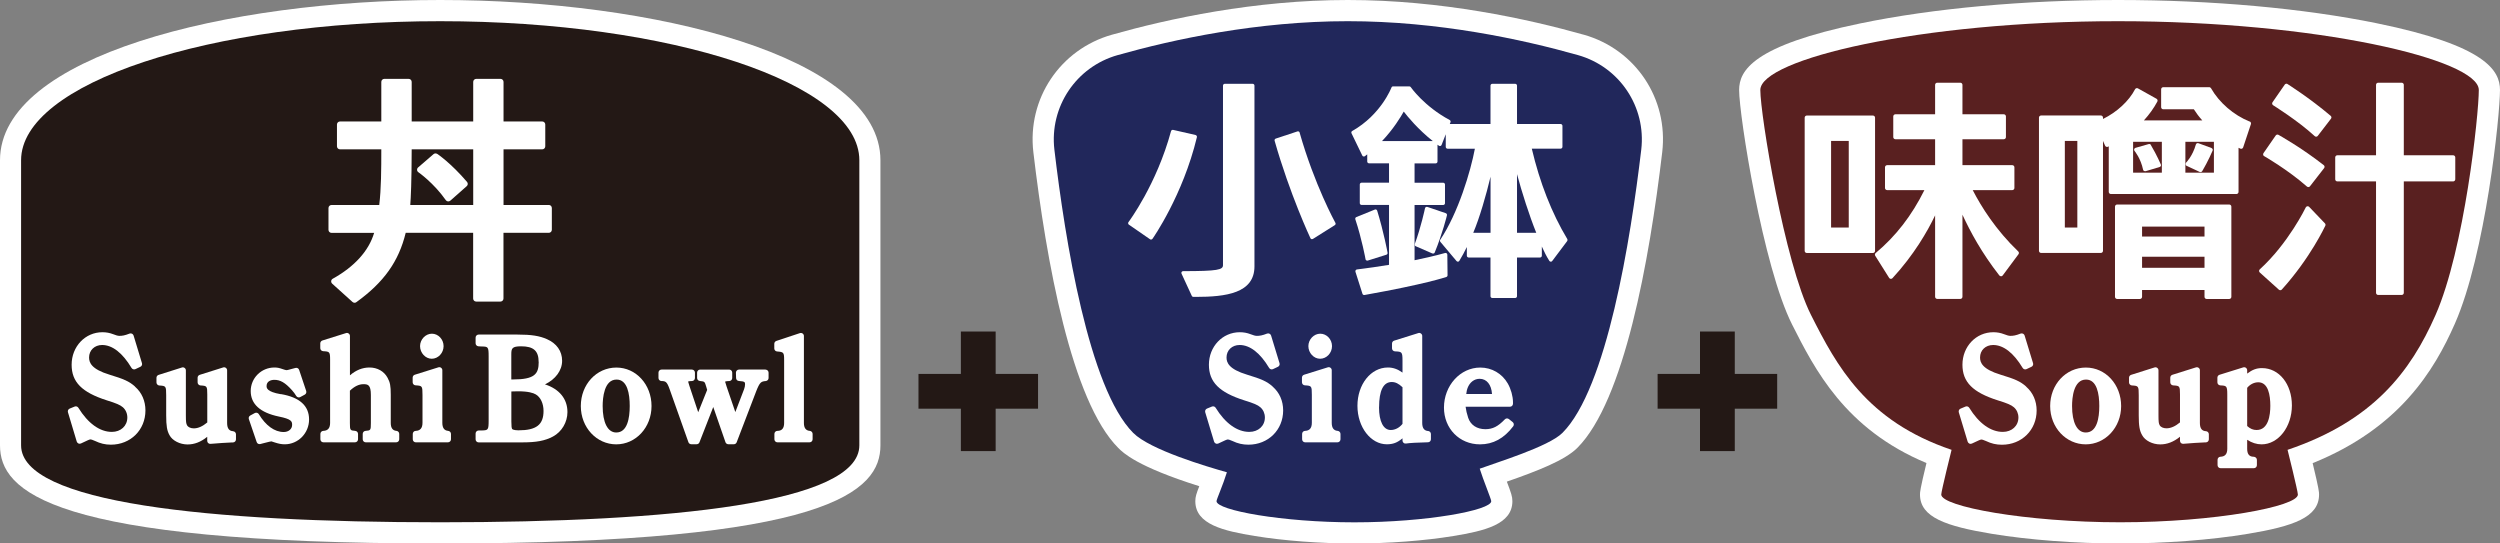
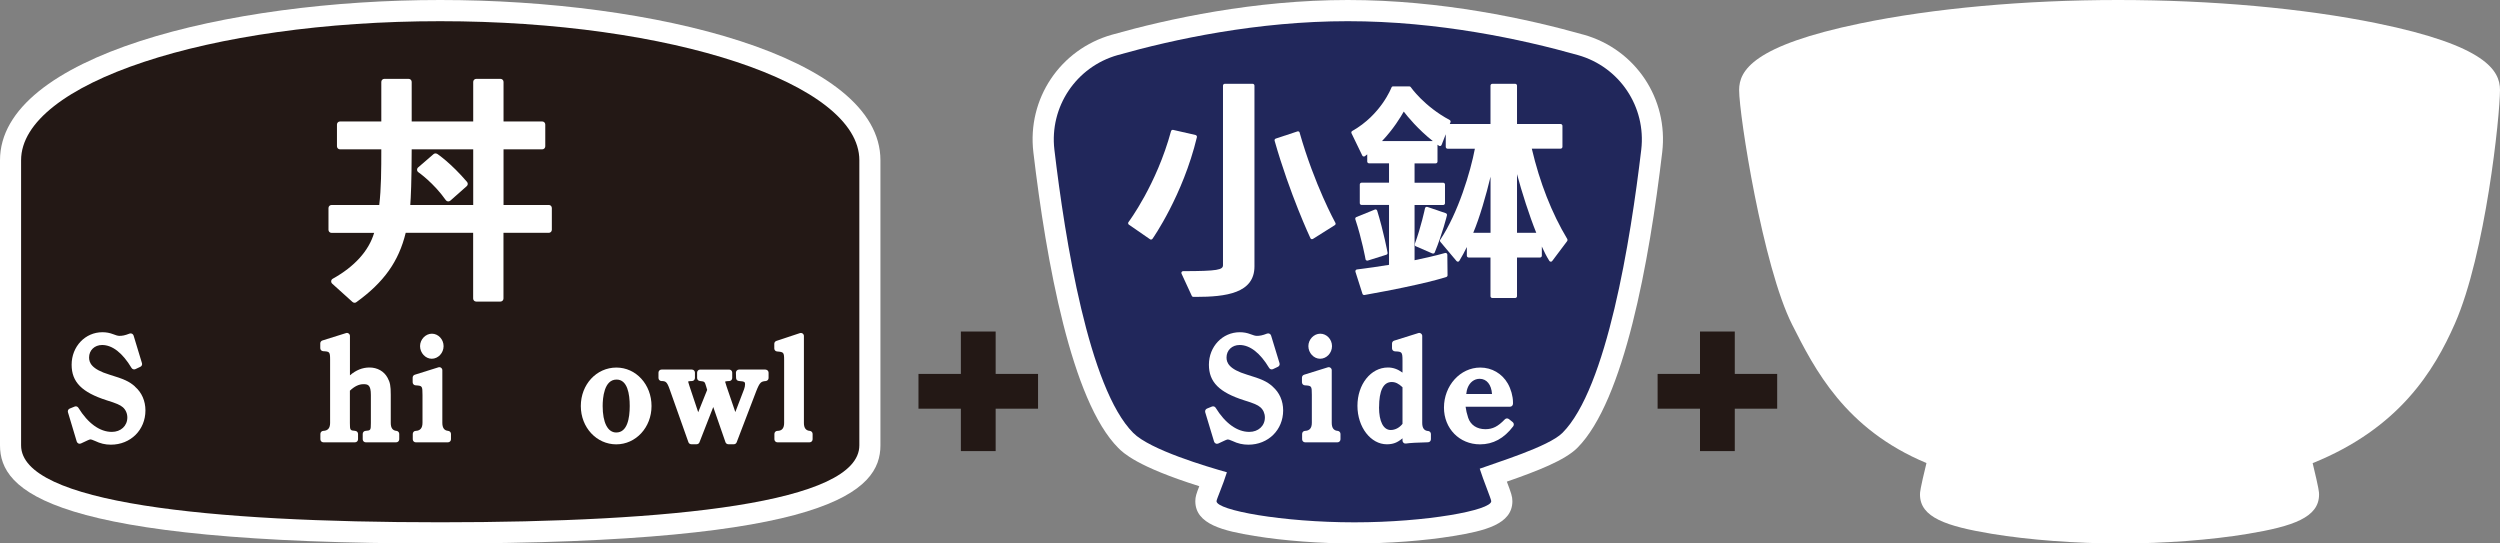
<svg xmlns="http://www.w3.org/2000/svg" id="_レイヤー_1" data-name="レイヤー 1" viewBox="0 0 460 100">
  <rect x="0" y="0" width="460" height="100" fill="#808080" stroke="none" />
  <defs>
    <style>
      .cls-1 {
        fill: #21275b;
      }

      .cls-2 {
        fill: #231815;
      }

      .cls-3 {
        fill: #fff;
      }

      .cls-4 {
        fill: #592020;
      }
    </style>
  </defs>
  <g>
    <path class="cls-3" d="M81,0C41.73,0,0,10.33,0,29.49v52.45c0,8.41,9.21,18.06,81,18.06s81-9.65,81-18.06V29.49C162,10.33,120.27,0,81,0Z" />
    <path class="cls-2" d="M158.12,29.49c0-14.13-34.53-25.59-77.12-25.59S3.88,15.36,3.88,29.49v52.45c0,10.61,34.53,14.16,77.12,14.16s77.12-3.55,77.12-14.16V29.49Z" />
    <g>
      <path class="cls-3" d="M80.44,28.32c-.21-.14-.48-.12-.67.04l-2.84,2.45c-.13.11-.2.28-.19.45,0,.17.1.33.24.43.03.02,2.82,1.96,5.05,5.14.09.13.23.21.39.23.02,0,.04,0,.07,0,.13,0,.27-.05.37-.14l3.02-2.67c.23-.2.25-.55.05-.78-2.95-3.45-5.38-5.09-5.48-5.16Z" />
      <path class="cls-3" d="M100.99,37.72h-8.34v-10.24h7.12c.31,0,.56-.25.56-.56v-4.01c0-.31-.25-.56-.56-.56h-7.12v-7.28c0-.31-.25-.56-.56-.56h-4.46c-.31,0-.56.25-.56.56v7.28h-11.32v-7.28c0-.31-.25-.56-.56-.56h-4.47c-.31,0-.56.25-.56.56v7.28h-7.6c-.31,0-.56.25-.56.56v4.01c0,.31.25.56.56.56h7.6c0,3.61-.02,7.3-.38,10.24h-8.78c-.31,0-.56.25-.56.56v4.01c0,.31.25.56.56.56h7.84c-.98,3.3-3.6,6.21-7.62,8.44-.16.09-.26.24-.28.42-.02.18.05.36.18.48l3.75,3.38c.11.09.24.14.37.14.11,0,.23-.03.33-.11,5.07-3.66,7.8-7.5,9.08-12.76h12.41v12.09c0,.31.25.56.56.56h4.46c.31,0,.56-.25.56-.56v-12.09h8.34c.31,0,.56-.25.56-.56v-4.01c0-.31-.25-.56-.56-.56ZM75.49,37.72c.1-1.31.25-4.24.26-10.24h11.32v10.24h-11.58Z" />
    </g>
    <g>
      <path class="cls-3" d="M24.86,71.14c-1.1-.99-2.09-1.4-4.71-2.2-3.33-1.01-3.76-2.22-3.76-3.16,0-1.33,1.01-2.3,2.4-2.3,1.89,0,3.76,1.46,5.41,4.22.15.25.46.34.72.22l.91-.43c.25-.12.38-.4.29-.67l-1.54-5.08c-.05-.15-.15-.27-.29-.34-.14-.07-.3-.07-.45-.02-.88.35-1.36.42-1.87.42q-.4,0-1.16-.31c-.62-.24-1.28-.36-1.96-.36-3.18,0-5.67,2.63-5.67,5.98,0,3.18,1.87,5.08,6.46,6.55,1.78.55,2.47.85,2.97,1.28.52.46.82,1.14.82,1.88,0,1.54-1.2,2.65-2.85,2.65-2.22,0-4.4-1.58-6.16-4.44-.14-.23-.43-.33-.69-.22l-.91.37c-.26.11-.4.4-.32.67l1.62,5.4c.05.16.16.28.31.35.15.07.32.06.46,0,1.3-.62,1.59-.75,1.76-.75.07,0,.34.05.8.27,1.03.49,1.91.7,2.95.7,3.63,0,6.36-2.71,6.36-6.3,0-1.75-.68-3.31-1.92-4.37Z" />
-       <path class="cls-3" d="M42.9,79.34q-1.11-.04-1.11-1.5v-9.7c0-.18-.08-.34-.23-.45-.14-.11-.33-.14-.5-.08l-4.31,1.36c-.23.07-.39.29-.39.53v.86c0,.29.23.54.52.56,1.19.08,1.26.09,1.26,1.66v5.15c-.86.72-1.69,1.09-2.48,1.09-.57,0-1.05-.22-1.24-.57-.17-.31-.22-.59-.22-1.84v-8.26c0-.18-.08-.34-.23-.45-.14-.11-.33-.14-.5-.08l-4.29,1.36c-.23.07-.39.29-.39.53v.86c0,.29.23.54.52.56,1.22.08,1.27.09,1.27,1.82v3.66c0,1.98.15,2.85.62,3.68.52.98,1.91,1.69,3.31,1.69,1.27,0,2.46-.46,3.62-1.41v.75c0,.16.07.31.18.41.12.1.28.16.43.14.73-.08,3.59-.26,3.96-.26h.16c.31,0,.56-.25.56-.56v-.94c0-.3-.24-.55-.54-.56Z" />
-       <path class="cls-3" d="M51.65,72.53c-2.6-.45-2.6-1.17-2.6-1.51,0-.83.74-1.13,1.44-1.13,1.09,0,1.99.53,3.2,1.87.36.41.55.65.82,1.1.16.26.49.34.74.2l.83-.45c.24-.13.34-.41.26-.67l-1.3-3.88c-.09-.28-.39-.44-.67-.36l-.57.15c-.91.25-.95.26-1.1.26-.1,0-.45-.11-.68-.19-.67-.23-.97-.3-1.53-.3-2.41,0-4.36,1.94-4.36,4.33s1.73,3.97,5.16,4.69c2.34.47,2.46.89,2.46,1.54,0,.76-.65,1.31-1.55,1.31-1.67,0-3.3-1.17-4.58-3.29-.15-.25-.48-.34-.74-.2l-.83.45c-.24.13-.35.41-.26.67l1.44,4.22c.09.28.38.43.67.36l.46-.12c1.18-.3,1.46-.37,1.58-.37.04,0,.2.06.37.12l.21.07c.8.26,1.28.35,1.88.35,2.46,0,4.47-2.05,4.47-4.57s-1.75-4.09-5.2-4.67Z" />
      <path class="cls-3" d="M72.96,79.28q-1.06-.08-1.06-1.45v-5.19c0-1.66-.12-2.28-.6-3.15-.63-1.17-1.87-1.87-3.31-1.87-1.29,0-2.49.48-3.6,1.44v-7.24c0-.18-.08-.34-.23-.45-.14-.11-.33-.14-.5-.08l-4.34,1.36c-.23.07-.39.29-.39.53v.88c0,.3.23.54.53.56,1.17.06,1.28.11,1.28,1.53v11.68q0,1.41-1.25,1.45c-.3.01-.54.26-.54.56v.99c0,.31.25.56.56.56h5.81c.31,0,.56-.25.56-.56v-.99c0-.29-.22-.53-.52-.56-.92-.08-.98-.08-.98-1.45v-5.94c.85-.81,1.67-1.2,2.5-1.2s1.36.14,1.36,1.98v5.16c0,1.37-.05,1.37-.98,1.45-.29.02-.52.26-.52.56v.99c0,.31.25.56.56.56h5.6c.31,0,.56-.25.56-.56v-.99c0-.29-.22-.53-.51-.56Z" />
      <path class="cls-3" d="M79.44,66.01c1.18,0,2.18-1.06,2.18-2.32s-.99-2.29-2.15-2.29-2.18,1.05-2.18,2.29.99,2.32,2.15,2.32Z" />
      <path class="cls-3" d="M82.47,79.28q-1.08-.08-1.08-1.48v-9.68c0-.18-.08-.34-.23-.45-.14-.11-.33-.14-.5-.08l-4.34,1.36c-.23.07-.39.29-.39.53v.86c0,.29.23.54.52.56,1.24.08,1.29.09,1.29,1.77v5.13q0,1.44-1.25,1.48c-.3,0-.54.26-.54.56v.99c0,.31.25.56.56.56h5.91c.31,0,.56-.25.56-.56v-.99c0-.29-.22-.53-.52-.56Z" />
-       <path class="cls-3" d="M100.3,70.71c1.88-.9,3.13-2.53,3.13-4.32s-1.01-3.2-2.78-3.98c-1.36-.61-2.88-.85-5.42-.85h-7.16c-.31,0-.56.25-.56.56v1.04c0,.3.23.54.53.56l.5.03c1.29.02,1.37.02,1.37,1.88v11.68c0,1.86-.08,1.86-1.36,1.9h-.48c-.31,0-.56.25-.56.56v1.07c0,.31.25.56.56.56h7.96c2.68,0,4.23-.29,5.72-1.08,1.62-.87,2.66-2.64,2.66-4.5,0-2.43-1.5-4.24-4.12-5.09ZM99.12,66.61c0,2.18-.71,3.21-4.74,3.21h-.3v-4.63c0-1.09.15-1.47,1.81-1.47,2.29,0,3.22.84,3.22,2.89ZM94.09,77.57v-5.54l1.23-.03c1.91,0,2.82.31,3.26.57.88.51,1.43,1.67,1.43,3.05,0,2.53-1.33,3.56-4.61,3.56-.84,0-1.13-.19-1.16-.24-.1-.18-.15-.44-.15-1.37Z" />
      <path class="cls-3" d="M113.42,67.63c-3.67,0-6.55,3.11-6.55,7.08s2.92,7.05,6.52,7.05,6.49-3.1,6.49-7.05-2.84-7.08-6.47-7.08ZM115.87,74.71c0,2.22-.43,4.87-2.48,4.87-1.57,0-2.5-1.82-2.5-4.87,0-1.46.25-4.87,2.56-4.87,2,0,2.42,2.65,2.42,4.87Z" />
      <path class="cls-3" d="M140.87,68h-4.9c-.15,0-.29.06-.4.17-.1.11-.16.25-.16.4l.03.99c0,.29.23.52.52.54,1.13.07,1.13.24,1.13.62,0,.27-.06.57-.18.9l-1.61,4.2-1.61-4.71c-.19-.57-.24-.87-.28-.88,0,0,.14-.11.78-.12.3,0,.54-.26.54-.56v-.99c0-.31-.25-.56-.56-.56h-5.34c-.31,0-.56.25-.56.56v.99c0,.29.22.53.51.55.97.09.88.17,1.18,1.1l.16.54-1.65,4.11-1.62-4.85c-.2-.59-.21-.79-.25-.79.02-.01.15-.09.73-.1.3,0,.54-.26.54-.56v-.99c0-.31-.25-.56-.56-.56h-5.59c-.31,0-.56.25-.56.56v.99c0,.3.24.55.54.56.77.02,1.01.09,1.51,1.5l3.46,9.76c.08.22.29.37.52.37h.99c.23,0,.44-.14.52-.35l2.54-6.5,2.25,6.48c.08.22.29.37.53.37h1.01c.23,0,.44-.14.52-.36l3.59-9.38c.67-1.72.92-1.81,1.77-1.89.29-.03.51-.27.51-.55v-.99c0-.31-.25-.56-.56-.56Z" />
      <path class="cls-3" d="M149,79.28q-1.08-.08-1.08-1.45v-16.01c0-.18-.09-.35-.23-.45-.15-.1-.33-.13-.5-.08l-4.34,1.44c-.23.08-.38.29-.38.53v.86c0,.29.22.53.51.55,1.21.1,1.3.15,1.3,1.58v11.58q0,1.45-1.23,1.45c-.31,0-.56.25-.56.56v.99c0,.31.25.56.56.56h5.91c.31,0,.56-.25.56-.56v-.99c0-.29-.22-.53-.52-.56Z" />
    </g>
  </g>
  <g>
    <rect class="cls-2" x="176.8" y="61" width="6.4" height="22" />
    <rect class="cls-2" x="176.8" y="61" width="6.4" height="22" transform="translate(108 252) rotate(-90)" />
  </g>
  <g>
    <path class="cls-3" d="M291.41,6.39c-10.3-2.91-26.19-6.39-43.41-6.39s-33.11,3.47-43.41,6.39c-9.53,2.7-15.61,11.79-14.45,21.62,2.37,20.06,7.01,45.78,15.62,54.41.89.89,3.43,3.43,14.91,7.04-.53,1.36-.73,1.94-.73,2.76,0,4.27,5.19,5.47,10.98,6.41,5.34.87,12,1.37,18.28,1.37s12.91-.5,18.2-1.37c5.74-.94,10.88-2.14,10.88-6.41,0-.88-.22-1.47-1.02-3.6,5.61-1.95,10.68-3.92,12.97-6.21,8.61-8.62,13.25-34.34,15.62-54.41,1.16-9.83-4.91-18.92-14.45-21.62Z" />
    <path class="cls-1" d="M301.99,27.55c.93-7.89-3.99-15.25-11.64-17.41-10.3-2.91-25.7-6.24-42.35-6.24s-32.05,3.33-42.35,6.24c-7.64,2.16-12.57,9.52-11.64,17.41,1.96,16.58,6.34,43.93,14.51,52.11,3.11,3.12,13.59,6.21,17.23,7.24-.7,2.29-1.91,4.98-1.91,5.32,0,1.67,12.1,3.89,25.37,3.89s25.18-2.22,25.18-3.89c0-.37-1.48-3.92-2.12-5.98,2.94-1.1,12.67-4.04,15.21-6.58,8.17-8.17,12.55-35.53,14.51-52.11Z" />
    <g>
      <path class="cls-3" d="M220.18,24.99c-.05-.07-.12-.13-.2-.15l-4.12-.94c-.17-.04-.34.06-.39.23-2.67,9.86-7.78,16.67-7.83,16.74-.05.07-.08.16-.06.25.01.09.06.17.14.22l3.88,2.68c.06.04.12.06.19.06.1,0,.2-.05.27-.14.06-.08,5.6-7.99,8.17-18.7.02-.08,0-.17-.04-.25Z" />
      <path class="cls-3" d="M230.49,15.42h-5.13c-.18,0-.33.15-.33.33v33.04c0,.85-.96,1.1-7.34,1.1-.11,0-.21.06-.27.15-.06.09-.07.21-.02.31l1.89,4.09c.05.12.17.19.3.19h.39c5.63,0,10.84-.68,10.84-5.62V15.75c0-.18-.15-.33-.33-.33Z" />
      <path class="cls-3" d="M239.14,24.4c-.02-.09-.08-.16-.16-.2-.08-.04-.17-.05-.25-.02l-3.99,1.32c-.17.06-.26.23-.21.4,2.78,9.8,6.55,17.85,6.59,17.93.04.08.11.15.2.17.03,0,.06.01.09.01.06,0,.12-.02.17-.05l4.02-2.53c.15-.09.2-.28.11-.43-.04-.07-3.85-7-6.58-16.6Z" />
      <path class="cls-3" d="M251.42,47.91c.05.03.11.05.17.05.03,0,.07,0,.1-.02l3.4-1.07c.16-.05.25-.21.22-.37,0-.04-.71-3.85-1.91-7.74-.03-.09-.09-.16-.17-.2-.08-.04-.18-.04-.26,0l-3.4,1.38c-.16.06-.24.24-.19.41,1.18,3.55,1.88,7.32,1.88,7.36.02.09.07.17.15.22Z" />
      <path class="cls-3" d="M288.38,43.98c-2.86-4.77-5.06-10.37-6.53-16.63h5.31c.18,0,.33-.15.33-.33v-3.87c0-.18-.15-.33-.33-.33h-8.03v-7.07c0-.18-.15-.33-.33-.33h-4.22c-.18,0-.33.15-.33.33v7.07h-7.49l.13-.33c.06-.15,0-.33-.15-.41-4.69-2.51-7.14-6.01-7.16-6.05-.06-.09-.16-.14-.27-.14h-2.97c-.14,0-.26.08-.31.21-.02.05-1.92,5.01-7.22,8-.15.08-.21.27-.13.43l1.98,4.09c.04.09.12.15.22.17.09.02.2,0,.27-.06.15-.11.29-.22.42-.33v1.32c0,.18.15.33.33.33h3.68v3.56h-5.05c-.18,0-.33.15-.33.33v3.44c0,.18.15.33.33.33h5.05v11.02c-1.88.31-3.82.59-5.91.85-.1.01-.18.07-.23.15-.05.08-.06.18-.04.27l1.29,4.05c.04.14.17.23.31.23.02,0,.04,0,.06,0,11.22-2,14.92-3.27,15.07-3.32.13-.05.22-.17.22-.31l-.04-3.79c0-.1-.05-.2-.13-.26s-.19-.08-.29-.05c-.02,0-1.89.57-5.61,1.33v-10.16h5.27c.18,0,.33-.15.33-.33v-3.44c0-.18-.15-.33-.33-.33h-5.27v-3.56h3.89c.18,0,.33-.15.33-.33v-3.11c.08.06.17.12.26.19.08.06.19.08.28.05.1-.03.17-.1.21-.19l.77-1.97v2.33c0,.18.15.33.33.33h5.03c-.79,4.18-3.06,11.8-6.37,16.75-.08.12-.07.28.02.39l2.97,3.53c.07.08.17.12.27.12.1,0,.2-.07.25-.16.51-.84.97-1.69,1.38-2.54v1.6c0,.18.15.33.33.33h4.02v7.12c0,.18.15.33.33.33h4.22c.18,0,.33-.15.33-.33v-7.12h4.24c.18,0,.33-.15.33-.33v-1.69c.4.89.84,1.79,1.38,2.64.06.09.16.15.26.15.11.01.21-.04.27-.13l2.75-3.66c.08-.11.09-.25.02-.36ZM271.08,42.83c1.16-2.73,2.39-6.99,3.18-10.32v10.32h-3.18ZM279.13,42.83v-10.79c.87,3.26,2.27,7.65,3.54,10.79h-3.54ZM254.29,25.96c2.11-2.22,3.47-4.48,4-5.43.71.93,2.58,3.22,5.35,5.43h-9.36Z" />
      <path class="cls-3" d="M266.03,39.23l-3.4-1.16c-.09-.03-.18-.02-.27.03-.08.05-.14.12-.16.22,0,.03-.74,3.5-1.88,6.58-.06.16.02.34.18.41l3.06,1.33s.21.02.25,0c.08-.03.15-.1.18-.18,1.41-3.42,2.25-6.81,2.25-6.84.04-.16-.05-.33-.21-.39Z" />
    </g>
    <g>
      <path class="cls-3" d="M234.19,71.14c-1.11-.99-2.1-1.4-4.73-2.2-3.35-1.01-3.78-2.22-3.78-3.16,0-1.33,1.01-2.3,2.41-2.3,1.9,0,3.78,1.46,5.43,4.22.15.25.46.34.71.22l.91-.43c.25-.12.38-.4.29-.67l-1.55-5.08c-.04-.15-.15-.27-.29-.34s-.3-.07-.45-.02c-.88.35-1.37.42-1.88.42q-.4,0-1.17-.31c-.62-.24-1.28-.36-1.96-.36-3.19,0-5.69,2.63-5.69,5.98,0,3.18,1.88,5.08,6.49,6.55,1.79.55,2.49.85,2.98,1.28.53.46.83,1.14.83,1.88,0,1.54-1.21,2.65-2.87,2.65-2.23,0-4.43-1.58-6.19-4.44-.14-.23-.43-.33-.69-.22l-.91.37c-.26.11-.4.4-.32.68l1.63,5.4c.05.16.16.28.31.35.15.07.32.06.46,0,1.28-.61,1.6-.75,1.77-.75.07,0,.34.05.81.27,1.03.49,1.92.69,2.97.69,3.64,0,6.39-2.71,6.39-6.3,0-1.76-.69-3.31-1.92-4.37Z" />
      <path class="cls-3" d="M242.9,66.01c1.19,0,2.19-1.06,2.19-2.32s-.99-2.29-2.16-2.29-2.19,1.05-2.19,2.29.99,2.32,2.16,2.32Z" />
      <path class="cls-3" d="M246.13,79.28q-1.09-.08-1.09-1.48v-9.68c0-.18-.08-.34-.23-.45-.14-.11-.33-.14-.5-.08l-4.36,1.36c-.23.07-.39.29-.39.53v.86c0,.29.23.54.52.56,1.25.08,1.3.09,1.3,1.77v5.13q0,1.44-1.25,1.48c-.3,0-.54.26-.54.56v.99c0,.31.25.56.56.56h5.94c.31,0,.56-.25.56-.56v-.99c0-.29-.22-.53-.52-.56Z" />
      <path class="cls-3" d="M262.78,79.31q-1.09-.08-1.09-1.48v-16.01c0-.18-.08-.34-.23-.45-.14-.11-.33-.14-.5-.08l-4.44,1.39c-.23.07-.39.29-.39.53v.88c0,.3.23.54.53.56,1.26.06,1.4.07,1.4,1.66v2.25c-.88-.64-1.73-.94-2.68-.94-3.15,0-5.61,3.1-5.61,7.05s2.47,7.08,5.4,7.08c1.12,0,1.92-.28,2.89-1.1v.41c0,.16.07.32.19.42.12.11.29.15.45.13q1.04-.16,4.05-.23c.3,0,.54-.25.54-.56v-.96c0-.29-.22-.53-.52-.56ZM253.75,74.95c0-3.09.79-4.66,2.33-4.66.67,0,1.27.29,1.98.96v6.74c-.57.72-1.36,1.13-2.17,1.13-1.34,0-2.15-1.56-2.15-4.18Z" />
      <path class="cls-3" d="M278.34,77.67l-.7-.56c-.22-.18-.55-.16-.75.05-1.27,1.32-2.24,1.81-3.58,1.81-1.55,0-2.71-.76-3.16-2.08-.25-.75-.41-1.45-.48-2.05h8.16c.31,0,.56-.25.56-.56v-.29c0-1.05-.38-2.43-.96-3.43-1.05-1.83-2.94-2.93-5.06-2.93-3.68,0-6.68,3.31-6.68,7.37,0,3.85,2.85,6.76,6.63,6.76,2.42,0,4.42-1.09,6.11-3.32.18-.24.14-.58-.09-.77ZM269.79,72.49c.08-.59.13-.8.24-1.09.4-1.06,1.23-1.7,2.23-1.7,1.29,0,2.16,1.08,2.27,2.79h-4.74Z" />
    </g>
  </g>
  <g>
    <rect class="cls-2" x="312.8" y="61" width="6.4" height="22" />
    <rect class="cls-2" x="312.8" y="61" width="6.4" height="22" transform="translate(244 388) rotate(-90)" />
  </g>
  <g>
    <path class="cls-3" d="M437.38,4.29c-13.54-2.77-30.47-4.29-47.66-4.29s-34,1.53-47.39,4.3c-19.79,4.09-22.33,8.7-22.33,12.26,0,4.68,4.38,32.53,9.75,43.16,4.14,8.19,9.7,19.21,24.72,25.48-1.19,4.89-1.19,5.37-1.19,5.8,0,4.21,4.84,5.83,13.2,7.22,6.85,1.13,15.46,1.78,23.64,1.78s16.74-.65,23.52-1.78c8.28-1.38,13.07-3.01,13.07-7.22,0-.43,0-.91-1.18-5.78,15.94-6.43,22.36-17.01,26.18-25.69,5.62-12.78,8.29-38.2,8.29-42.97,0-3.56-2.57-8.17-22.62-12.27Z" />
-     <path class="cls-4" d="M456.1,16.56c0-5.64-29.88-12.66-66.39-12.66s-65.81,7.02-65.81,12.66c0,4.55,4.45,31.75,9.33,41.4,4.71,9.33,10.14,19.49,25.86,24.81,0,0-1.9,7.6-1.9,8.23,0,2.19,15.51,5.1,32.93,5.1s32.69-2.92,32.69-5.1c0-.62-1.9-8.23-1.9-8.23,15.72-5.31,22.62-14.34,27.23-24.81,5.32-12.09,7.96-36.86,7.96-41.4Z" />
    <g>
      <path class="cls-3" d="M362.97,34.98h7.29c.21,0,.39-.17.39-.39v-3.81c0-.21-.17-.39-.39-.39h-9.17v-4.77h7.61c.21,0,.39-.17.39-.39v-3.81c0-.21-.17-.39-.39-.39h-7.61v-5.42c0-.21-.17-.39-.39-.39h-4.25c-.21,0-.39.17-.39.39v5.42h-7.31c-.21,0-.39.17-.39.39v3.81c0,.21.17.39.39.39h7.31v4.77h-8.83c-.21,0-.39.17-.39.39v3.81c0,.21.17.39.39.39h6.86c-2.32,4.68-5.26,8.48-8.97,11.58-.15.12-.18.34-.08.5l2.56,4.07c.06.1.17.17.29.18.12,0,.24-.03.32-.12,3.97-4.3,6.46-8.65,7.85-11.56v14.98c0,.21.17.39.39.39h4.25c.21,0,.39-.17.39-.39v-15.1c1.5,3.23,3.52,6.98,6.79,11.18.07.09.23.13.31.15.12,0,.23-.06.31-.16l2.9-3.9c.12-.16.1-.38-.04-.51-4.14-3.97-6.81-8.24-8.38-11.29Z" />
      <path class="cls-3" d="M345.01,21.65c0-.21-.17-.39-.39-.39h-12.17c-.21,0-.39.17-.39.39v24.51c0,.21.17.39.39.39h12.17c.21,0,.39-.17.39-.39v-24.51ZM336.92,41.87v-15.94h3.25v15.94h-3.25Z" />
      <path class="cls-3" d="M410.17,37.63h-20.62c-.21,0-.39.17-.39.39v16.6c0,.21.17.39.39.39h4.2c.21,0,.39-.17.39-.39v-1.26h11.49v1.26c0,.21.17.39.39.39h4.16c.21,0,.39-.17.39-.39v-16.6c0-.21-.17-.39-.39-.39ZM405.63,47.24v2.04h-11.49v-2.04h11.49ZM394.14,43.52v-1.83h11.49v1.83h-11.49Z" />
      <path class="cls-3" d="M406.93,27.24l-2.42-.89c-.09-.04-.2-.03-.29.02-.09.05-.16.13-.18.22-.61,2.16-1.79,3.32-1.8,3.33-.08.08-.12.2-.11.32.02.12.09.22.2.27l2.42,1.13s.1.03.15.03c.12,0,.24-.06.31-.18,1.05-1.77,1.91-3.75,1.91-3.77.04-.09.04-.19,0-.28s-.11-.16-.21-.2Z" />
      <path class="cls-3" d="M413.92,22.36c-2.93-1.18-5.58-3.47-7.09-6.12-.07-.12-.2-.2-.34-.2h-8.45c-.21,0-.39.17-.39.39v3.29c0,.21.17.39.39.39h5.63c.43.68.93,1.35,1.55,2.04h-10.74c1-1.1,1.83-2.26,2.47-3.46.1-.19.03-.42-.15-.52l-3.42-1.91c-.09-.05-.2-.06-.3-.03-.1.03-.18.1-.23.19-1.12,2.17-3.35,4.22-5.9,5.47v-.25c0-.21-.17-.39-.39-.39h-11c-.21,0-.39.17-.39.39v24.51c0,.21.17.39.39.39h11c.21,0,.39-.17.39-.39v-20.22l.39.88c.04.1.13.18.24.21.11.04.22.02.32-.04.04-.02.07-.04.11-.06v8.39c0,.21.17.39.39.39h23.1c.21,0,.39-.17.39-.39v-8.12c.11.06.21.11.33.16.1.04.21.04.31,0,.1-.04.17-.13.21-.23l1.43-4.29c.06-.19-.03-.4-.22-.48ZM402.11,31.77v-5.68h5.25v5.68h-5.25ZM392.49,31.77v-5.68h5.29v5.68h-5.29ZM382.23,25.93v15.94h-2.3v-15.94h2.3Z" />
      <path class="cls-3" d="M395.77,26.67c-.08-.14-.25-.21-.41-.16l-2.42.69c-.12.03-.21.12-.25.24-.04.12,0,.25.07.34.01.01,1.12,1.32,1.57,3.45.02.1.08.18.17.23.06.03.25.05.29.04l2.58-.77c.1-.03.18-.1.22-.19.04-.09.05-.2,0-.29-.03-.06-.67-1.6-1.84-3.58Z" />
      <path class="cls-3" d="M424.89,38.06c-.09-.09-.22-.13-.34-.11-.13.02-.23.1-.29.21-.03.07-3.2,6.61-8.46,11.4-.08.07-.13.18-.13.29s.05.21.13.29l3.51,3.16c.07.07.17.1.26.1.11,0,.21-.04.29-.13,5.27-5.83,7.97-11.69,8-11.74.07-.14.04-.31-.07-.43l-2.9-3.03Z" />
      <path class="cls-3" d="M420.91,15.46c-.17-.11-.41-.06-.52.11l-2.25,3.25c-.06.09-.08.2-.06.3.02.1.09.19.18.25.04.03,4.51,2.79,7.65,5.68.07.07.17.1.26.1.01,0,.02,0,.03,0,.11,0,.21-.06.27-.15l2.43-3.16c.13-.16.1-.4-.06-.53-3.92-3.32-7.89-5.81-7.93-5.84Z" />
      <path class="cls-3" d="M451.38,28.57h-9.08v-12.96c0-.21-.17-.39-.39-.39h-4.33c-.21,0-.39.17-.39.39v12.96h-7.12c-.21,0-.39.17-.39.39v4.03c0,.21.17.39.39.39h7.12v20.5c0,.21.17.39.39.39h4.33c.21,0,.39-.17.39-.39v-20.5h9.08c.21,0,.39-.17.39-.39v-4.03c0-.21-.17-.39-.39-.39Z" />
      <path class="cls-3" d="M416.61,28.73s4.34,2.49,7.86,5.59c.07.06.16.1.26.1.01,0,.02,0,.04,0,.11,0,.2-.06.27-.15l2.6-3.34c.13-.17.1-.41-.07-.54-4.05-3.19-8.29-5.56-8.33-5.58-.17-.1-.39-.05-.51.12l-2.25,3.25c-.06.09-.08.2-.06.31.02.11.09.2.19.25Z" />
    </g>
    <g>
      <path class="cls-3" d="M372.83,71.14c-1.11-.99-2.1-1.4-4.73-2.2-3.34-1.01-3.77-2.22-3.77-3.16,0-1.34,1.01-2.3,2.41-2.3,1.9,0,3.77,1.46,5.43,4.22.15.25.46.34.71.22l.91-.43c.25-.12.38-.4.29-.67l-1.55-5.08c-.04-.15-.15-.27-.29-.34-.14-.07-.3-.07-.45-.02-.88.35-1.37.42-1.88.42q-.4,0-1.17-.31c-.62-.24-1.28-.36-1.96-.36-3.19,0-5.69,2.63-5.69,5.98,0,3.18,1.88,5.08,6.49,6.55,1.79.55,2.48.85,2.98,1.28.53.46.83,1.14.83,1.88,0,1.54-1.21,2.65-2.87,2.65-2.23,0-4.42-1.58-6.18-4.44-.14-.23-.44-.33-.69-.22l-.91.38c-.27.11-.4.4-.32.68l1.63,5.4c.05.15.16.28.31.35.15.07.32.06.46,0,1.31-.62,1.6-.75,1.77-.75.07,0,.34.05.81.27,1.03.49,1.92.69,2.96.69,3.64,0,6.38-2.71,6.38-6.3,0-1.76-.69-3.31-1.92-4.37Z" />
      <path class="cls-3" d="M383.8,67.63c-3.68,0-6.57,3.11-6.57,7.08s2.94,7.05,6.54,7.05,6.52-3.1,6.52-7.05-2.85-7.08-6.49-7.08ZM386.27,74.71c0,2.22-.43,4.87-2.49,4.87-1.58,0-2.52-1.82-2.52-4.87,0-1.46.25-4.87,2.57-4.87,2.01,0,2.44,2.65,2.44,4.87Z" />
      <path class="cls-3" d="M405.9,79.34q-1.12-.04-1.12-1.5v-9.71c0-.18-.08-.34-.23-.45-.14-.1-.33-.14-.5-.08l-4.33,1.36c-.23.07-.39.29-.39.53v.86c0,.29.23.54.52.56,1.2.08,1.27.09,1.27,1.66v5.15c-.86.72-1.7,1.09-2.49,1.09-.57,0-1.06-.22-1.25-.57-.17-.31-.22-.59-.22-1.84v-8.26c0-.18-.08-.34-.23-.45-.14-.11-.33-.14-.5-.08l-4.3,1.36c-.23.07-.39.29-.39.53v.86c0,.29.23.54.52.56,1.22.08,1.27.09,1.27,1.82v3.66c0,1.98.15,2.85.63,3.68.53.99,1.9,1.69,3.32,1.69,1.27,0,2.47-.46,3.64-1.41v.75c0,.16.07.31.18.41.12.11.27.15.43.14.73-.08,3.61-.26,3.98-.26h.16c.31,0,.56-.25.56-.56v-.94c0-.3-.24-.55-.54-.56Z" />
      <path class="cls-3" d="M416.21,67.73c-1.06,0-1.81.32-2.73,1.01v-.61c0-.18-.08-.34-.23-.45-.14-.11-.33-.14-.5-.08l-4.36,1.36c-.23.07-.39.29-.39.53v.86c0,.3.23.54.53.56,1.14.06,1.29.07,1.29,1.66v10.02q0,1.41-1.25,1.45c-.3,0-.54.26-.54.56v.99c0,.31.25.56.56.56h6.12c.31,0,.56-.25.56-.56v-.99c0-.31-.3-.56-.61-.56q-1.18,0-1.18-1.45v-1.67c.84.55,1.75.84,2.65.84,3.08,0,5.58-3.21,5.58-7.16s-2.37-6.87-5.5-6.87ZM417.74,74.68c0,1.66-.33,4.44-2.52,4.44-.64,0-1.16-.21-1.74-.73v-7.03c.53-.64,1.28-1.02,2.04-1.02,1.84,0,2.22,2.36,2.22,4.33Z" />
    </g>
  </g>
</svg>